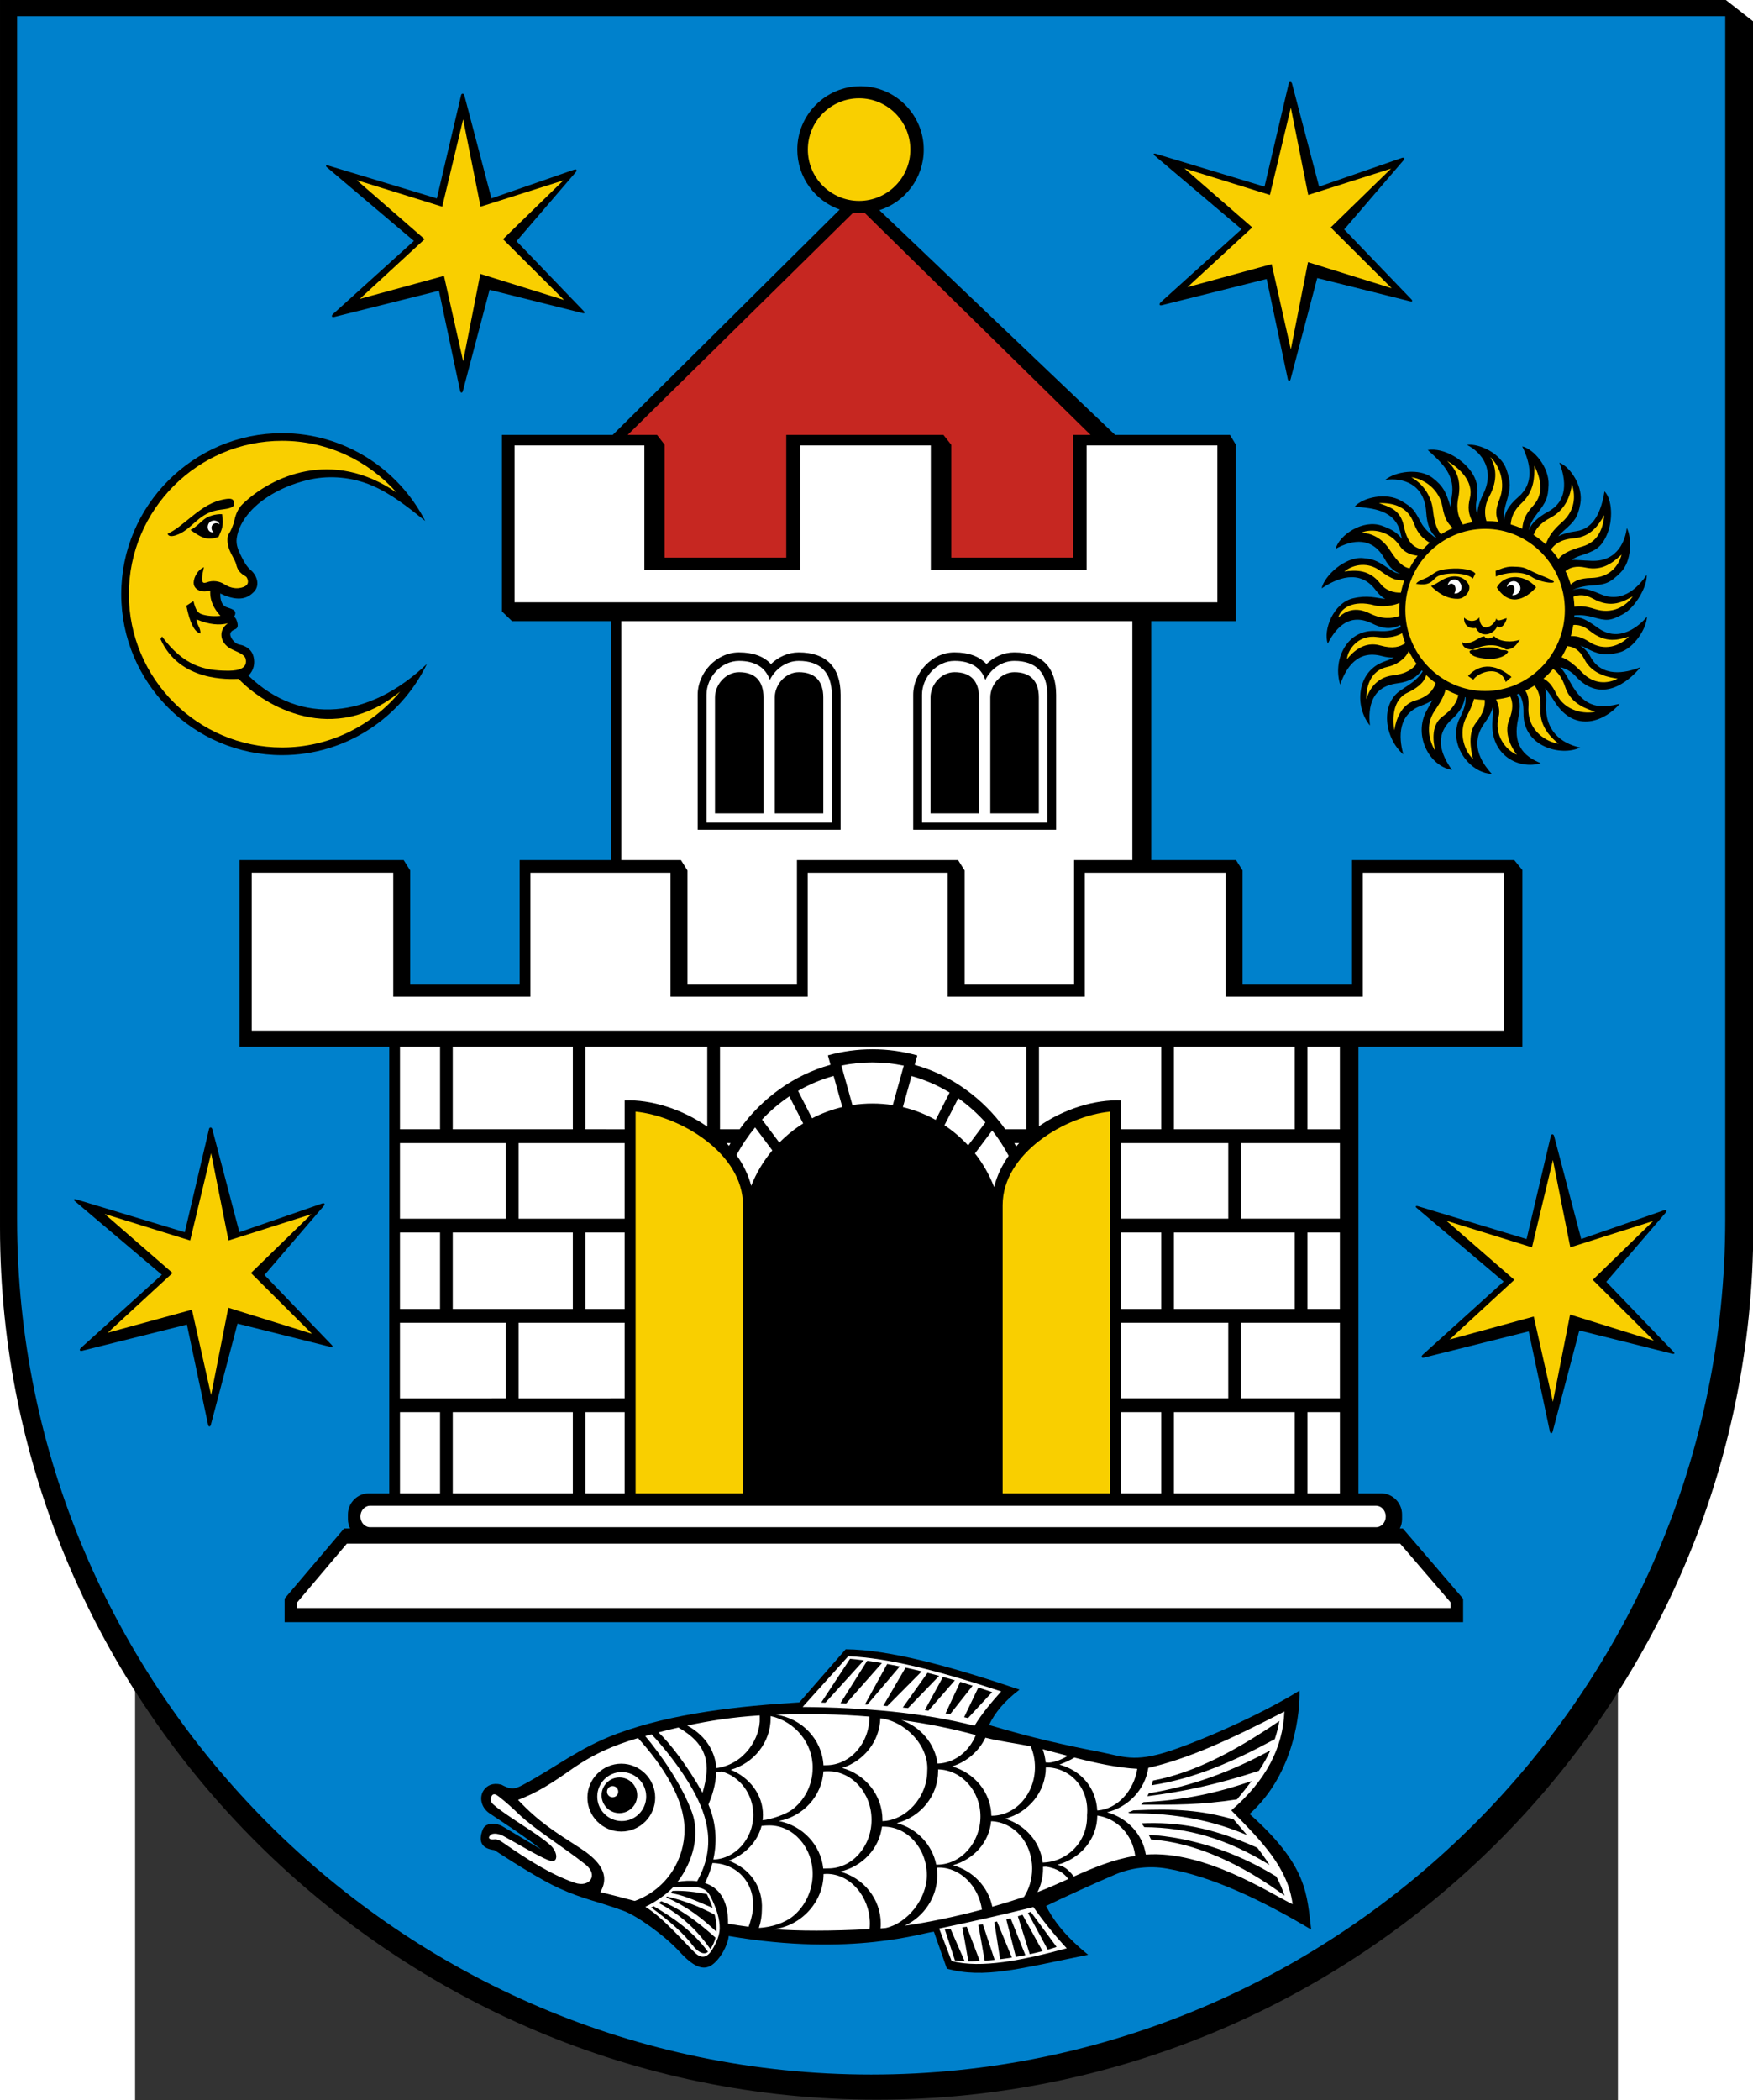
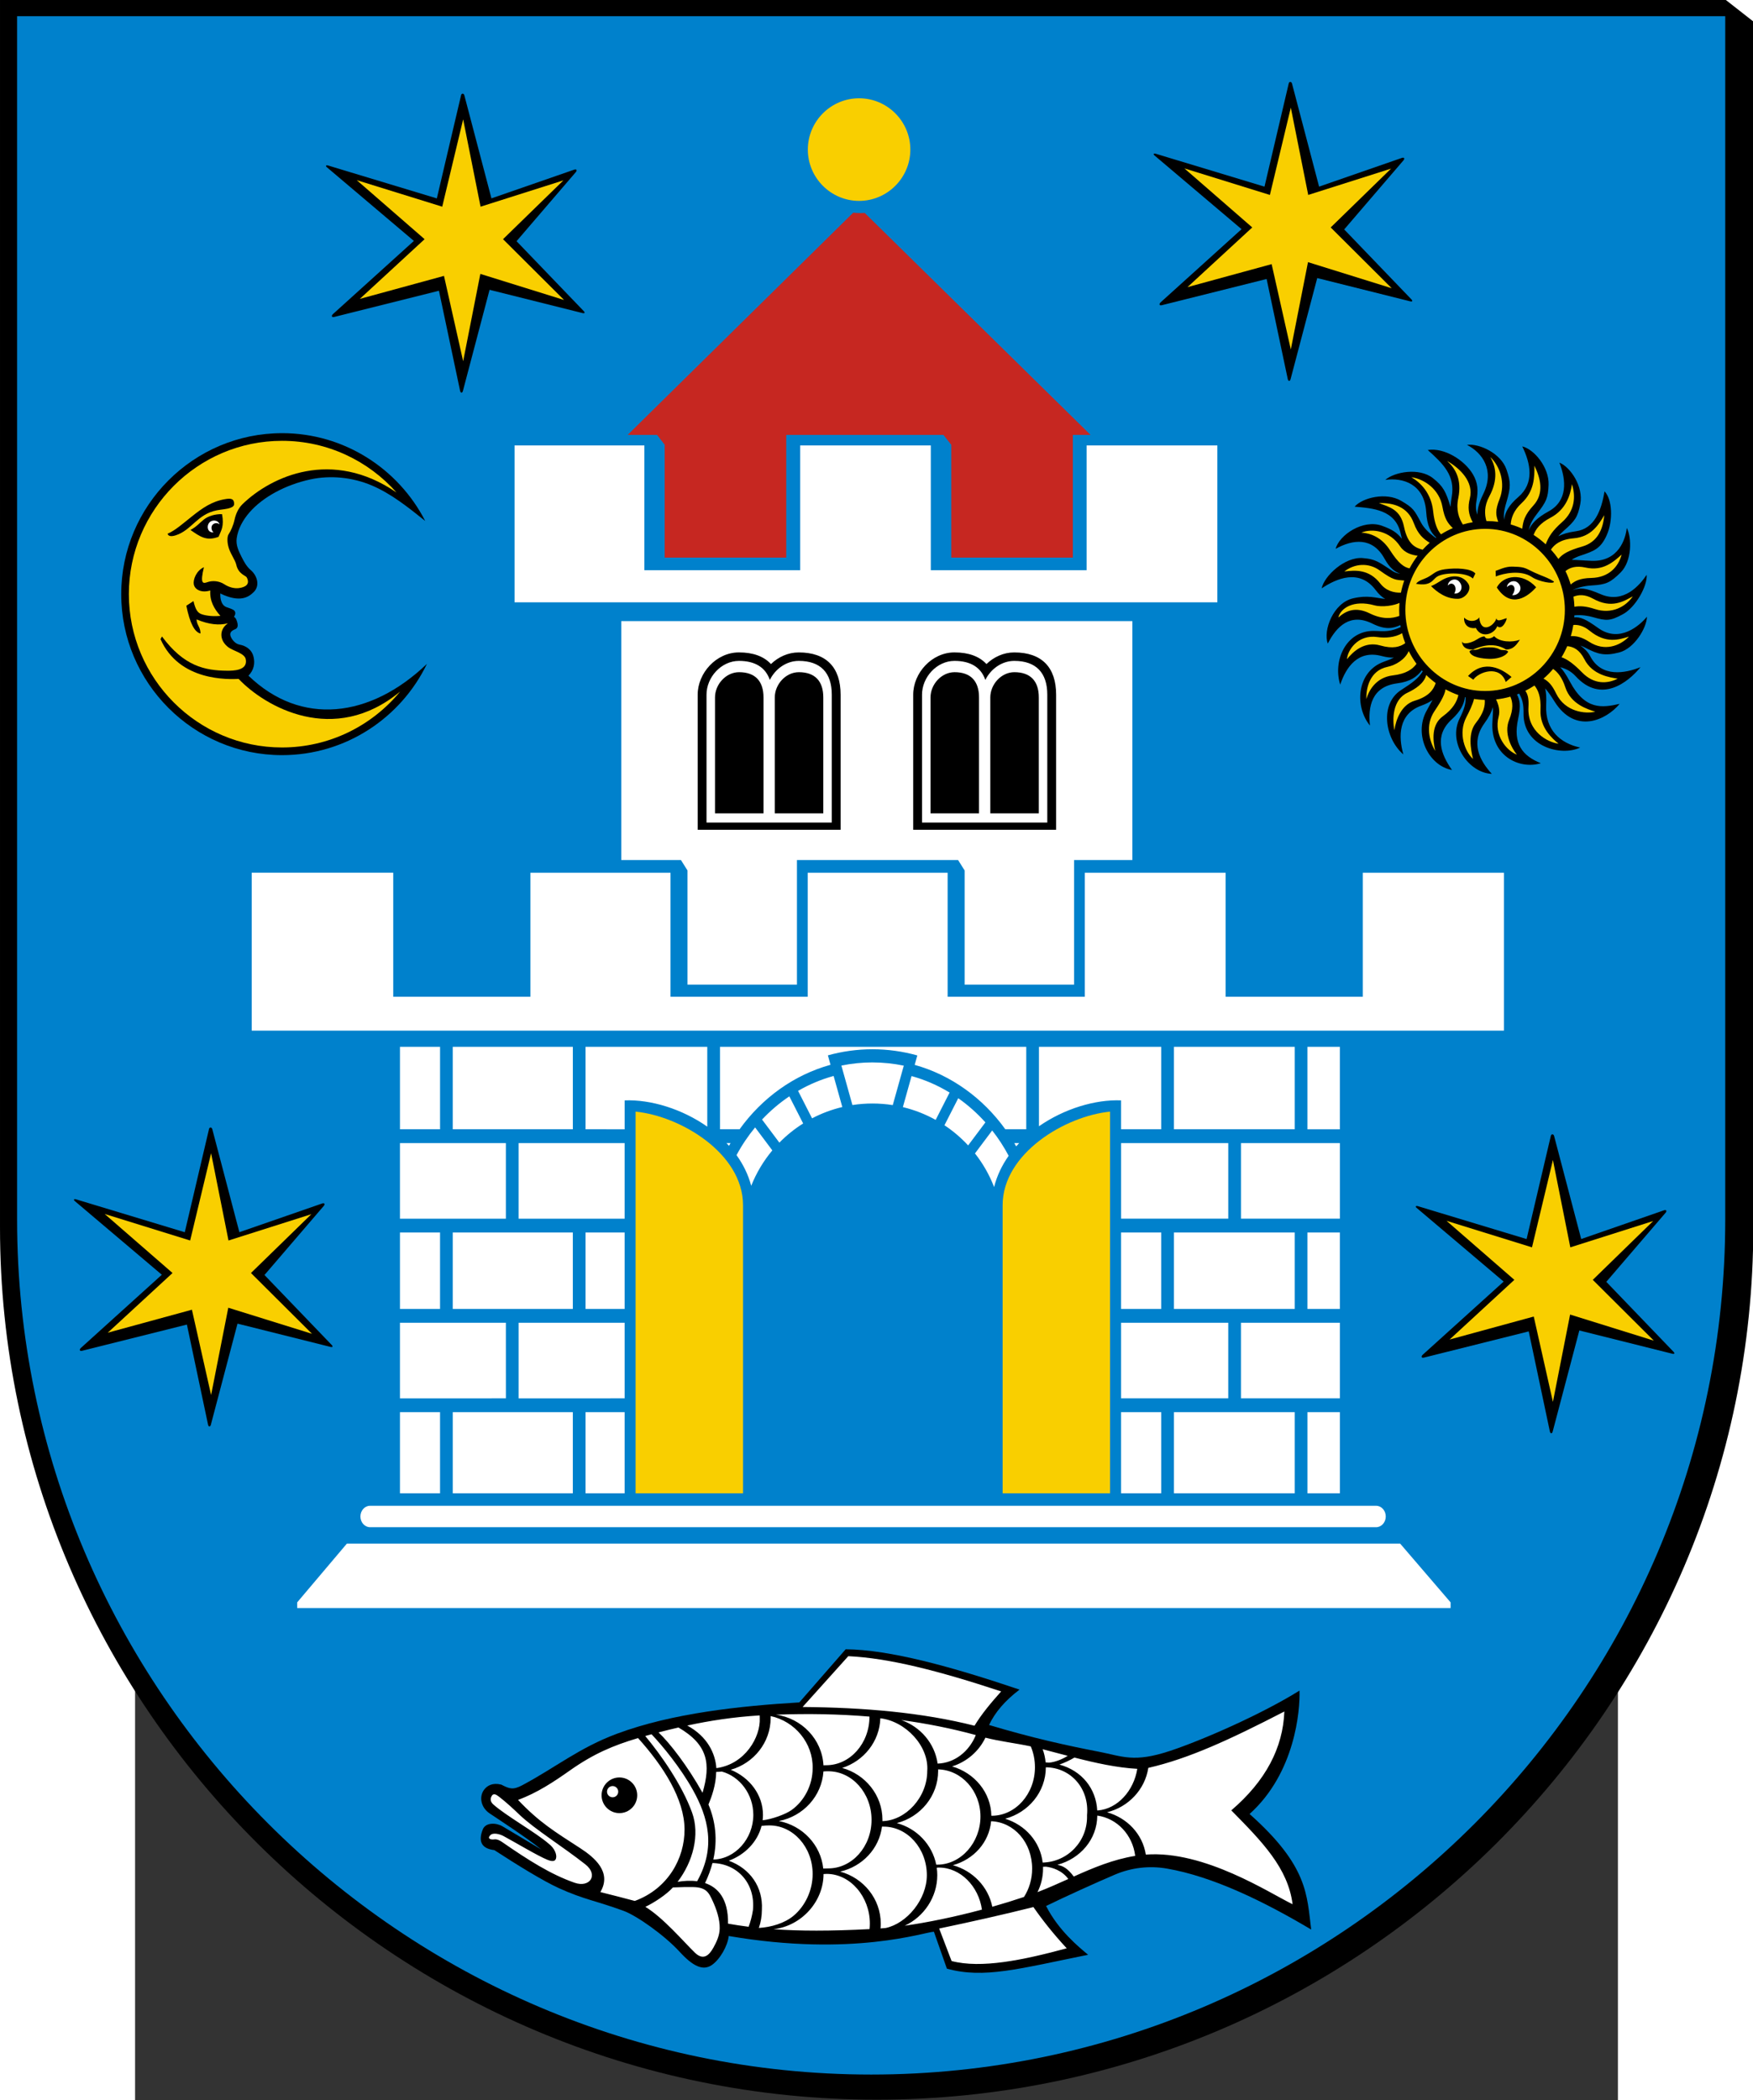
<svg xmlns="http://www.w3.org/2000/svg" xmlns:ns1="http://sodipodi.sourceforge.net/DTD/sodipodi-0.dtd" xmlns:ns2="http://www.inkscape.org/namespaces/inkscape" xml:space="preserve" width="835" height="1000" style="clip-rule:evenodd;fill-rule:evenodd;image-rendering:optimizeQuality;shape-rendering:geometricPrecision;text-rendering:geometricPrecision" viewBox="0 0 235.685 333.681" id="svg2" ns1:version="0.32" ns2:version="1.0.1 (3bc2e813f5, 2020-09-07)" ns1:docname="POL_Bolków_COA.svg" ns2:output_extension="org.inkscape.output.svg.inkscape" version="1.0">
  <rect x="0" y="0" width="235.685" height="333.681" fill="#333333" stroke="none" />
  <ns1:namedview ns2:window-height="1001" ns2:window-width="1920" ns2:pageshadow="2" ns2:pageopacity="0.0" guidetolerance="10.0" gridtolerance="10.0" objecttolerance="10.0" borderopacity="1.0" bordercolor="#666666" pagecolor="#ffffff" id="base" ns2:document-rotation="0" showgrid="false" ns2:zoom="0.23022547" ns2:cx="-231.41998" ns2:cy="721.44232" ns2:window-x="-9" ns2:window-y="-9" ns2:window-maximized="1" ns2:current-layer="svg2" />
  <defs id="defs4">
    <style type="text/css" id="style6">
   
    .fil0 {fill:#0A0B0C}
    .fil3 {fill:white}
    .fil1 {fill:#00DAFF}
    .fil4 {fill:#E50000}
    .fil2 {fill:#FFDA00}
   
  </style>
  </defs>
  <g id="Warstwa_x0020_1" transform="matrix(1.327,0,0,1.328,-21.469,-30.396)">
    <g id="_70995512">
      <path id="_71041360" class="fil0" d="m 210,169.759 c -1e-4,57.477 -47.168,104.356 -105,104.356 C 47.255,274.115 0,227.15 0,169.759 V 22.885 h 206.71 l 3.29,2.573 v 144.301 z" style="fill:#000000;fill-opacity:1" />
      <path id="_71041288" class="fil1" d="m 206.64,168.808 c -10e-5,56.345 -45.954,102.3 -102.297,102.3 -56.259,0 -102.297,-46.04 -102.297,-102.3 V 24.829 H 206.64 v 143.98 z" style="fill:#0081cc;fill-opacity:1" />
      <g id="g13">
        <path id="_71041216" class="fil0" d="m 182.847,171.142 2.905,-12.355 c 0.057,-0.241 0.323,-0.238 0.391,0.025 l 3.244,12.326 9.935,-3.443 c 0.319,-0.094 0.323,0.152 0.148,0.327 l -7.077,8.239 8.039,8.356 c 0.192,0.199 0.137,0.315 -0.145,0.243 l -11.123,-2.781 -3.194,12.102 c -0.07,0.267 -0.273,0.271 -0.334,-0.009 l -2.534,-11.982 -12.544,3.135 c -0.343,0.085 -0.348,-0.163 -0.152,-0.341 l 9.694,-8.754 -10.44,-8.831 c -0.181,-0.169 -0.041,-0.254 0.139,-0.2 l 13.05,3.944 z" style="fill:#000000;fill-opacity:1" />
        <polygon id="_71041144" class="fil2" points="190.776,176.022 198.086,183.297 188.058,180.175 186,190.625 183.704,180.413 173.623,183.165 181.381,176.022 173.254,168.958 183.493,172.133 186,161.684 188.084,172.133 198.007,168.985 " style="fill:#f9cf00;fill-opacity:1" />
      </g>
      <g id="g17">
        <path id="_71041048" class="fil0" d="m 33.781,74.716 c 7.459,0 13.952,4.278 17.149,10.506 -2.056,-1.647 -4.098,-3.277 -6.411,-4.254 -2.287,-0.966 -4.923,-1.244 -7.356,-0.716 -2.951,0.64 -5.67,2.099 -7.272,3.934 -0.846,0.969 -1.389,2.035 -1.539,3.093 -0.114,0.808 0.201,1.498 0.586,2.251 0.263,0.515 0.568,1.12 1.097,1.572 0.796,0.681 1.116,1.875 0.356,2.625 -0.609,0.601 -1.637,1.318 -4.008,0.17 0,0.198 -0.047,1.346 0.742,1.636 0.472,0.173 0.835,0.262 0.978,0.469 0.12,0.174 0.105,0.411 -0.075,0.691 0.193,0.117 0.261,0.272 0.333,0.479 0.18,0.516 0.148,0.863 -0.182,0.998 -0.404,0.164 -0.741,0.393 -0.547,0.879 0.17,0.427 0.579,0.877 1.04,0.964 0.779,0.145 1.502,0.587 1.704,1.5 0.165,0.746 0.054,1.526 -0.617,2.221 6.261,6.05 14.571,5.105 21.38,-1.416 -3.118,6.454 -9.732,10.924 -17.357,10.924 -10.609,0 -19.262,-8.653 -19.262,-19.262 0,-10.609 8.653,-19.262 19.262,-19.262 z" style="fill:#000000;fill-opacity:1" />
        <path id="_71040976" class="fil2" d="m 33.781,75.633 c 5.447,0 10.352,2.395 13.716,6.185 -7.741,-5.308 -15.009,-1.935 -18.448,1.39 -0.537,0.519 -0.825,1.257 -0.949,1.835 -0.158,0.733 -0.452,1.361 -0.733,1.795 -0.153,0.237 -0.197,0.942 0.058,1.693 0.236,0.699 0.755,1.394 0.874,1.926 0.255,1.138 1.131,1.288 1.25,1.514 0.448,0.845 -0.174,1.178 -0.921,1.281 -0.494,0.068 -1.147,-0.054 -1.768,-0.461 -0.579,-0.379 -1.378,-0.479 -2.037,-0.242 -0.525,0.189 -0.883,0.197 -0.398,-1.795 -0.93,0.422 -1.315,1.51 -1.215,2.047 0.127,0.685 0.992,1.053 1.975,0.737 -0.077,1.254 0.459,2.202 1.215,3.039 -0.819,0.083 -1.627,0.002 -2.193,-0.176 -0.559,-0.176 -0.787,-0.574 -1.036,-1.591 l -0.853,0.554 c 0.416,2.062 0.982,3.169 1.695,3.324 0.004,-0.296 -0.07,-0.601 -0.249,-0.921 -0.187,-0.334 -0.245,-0.709 -0.207,-0.763 1.501,0.628 2.72,0.726 3.745,0.46 -1.047,0.707 -1.077,2.057 0.081,2.896 0.561,0.406 1.91,0.696 2.051,1.393 0.28,1.379 -1.503,1.393 -2.252,1.387 -2.691,-0.019 -5.166,-0.572 -7.781,-4.095 l -0.177,0.314 c 2.267,5.108 8.215,4.801 9.361,4.764 3.152,3.318 11.401,8.07 19.34,1.513 -3.369,4.08 -8.463,6.687 -14.147,6.687 -10.104,0 -18.345,-8.241 -18.345,-18.345 0,-10.104 8.241,-18.345 18.345,-18.345 z" style="fill:#f9cf00;fill-opacity:1" />
        <path id="_71040904" class="fil0" d="m 22.81,86.299 c 0.69,-0.352 1.115,-0.858 1.605,-1.248 0.521,-0.416 1.346,-0.665 2.18,-0.644 0.268,1.484 -0.107,1.949 -0.418,2.711 -1.456,0.546 -2.202,-0.018 -3.366,-0.819 z m -2.734,0.448 c 0.894,-0.371 1.89,-1.263 2.92,-2.078 1.253,-0.992 2.366,-1.79 3.977,-2.059 0.62,-0.103 1.102,-0.104 1.065,0.632 -0.009,0.18 -0.182,0.311 -0.429,0.403 -0.485,0.18 -1.077,0.193 -1.63,0.301 -2.368,0.463 -3.035,2.403 -4.957,3.001 -0.43,0.134 -0.857,0.154 -0.947,-0.199 z" style="fill:#000000;fill-opacity:1" />
        <path id="_71040832" class="fil3" d="m 26.301,85.632 c -0.165,-0.549 -0.935,-0.604 -1.258,-0.179 -0.347,0.457 -0.133,1.227 0.544,1.117 -0.221,-0.105 -0.353,-0.585 -0.159,-0.853 0.184,-0.255 0.605,-0.323 0.873,-0.085 z" style="fill:#ffffff" />
      </g>
      <g id="g23">
        <path id="_71040736" class="fil0" d="m 22.131,170.325 2.905,-12.355 c 0.057,-0.242 0.323,-0.238 0.391,0.025 l 3.244,12.326 9.935,-3.443 c 0.319,-0.094 0.323,0.152 0.148,0.327 l -7.077,8.239 8.039,8.356 c 0.192,0.199 0.137,0.315 -0.145,0.243 l -11.123,-2.781 -3.194,12.102 c -0.07,0.267 -0.273,0.271 -0.334,-0.009 l -2.534,-11.982 -12.544,3.135 c -0.343,0.085 -0.348,-0.163 -0.152,-0.341 l 9.693,-8.754 -10.44,-8.831 c -0.181,-0.169 -0.041,-0.255 0.139,-0.2 l 13.05,3.944 z" style="fill:#000000;fill-opacity:1" />
        <polygon id="_71014832" class="fil2" points="30.06,175.204 37.37,182.479 27.342,179.358 25.284,189.807 22.987,179.596 12.907,182.347 20.665,175.204 12.537,168.141 22.776,171.315 25.284,160.866 27.368,171.315 37.291,168.167 " style="fill:#f9cf00;fill-opacity:1" />
      </g>
      <g id="g27">
        <path id="_71014736" class="fil0" d="m 52.322,46.628 2.905,-12.355 c 0.057,-0.241 0.323,-0.238 0.391,0.025 l 3.244,12.326 9.935,-3.443 c 0.319,-0.094 0.323,0.152 0.148,0.327 l -7.077,8.239 8.039,8.356 c 0.192,0.199 0.137,0.315 -0.145,0.243 L 58.638,57.564 55.444,69.667 c -0.07,0.267 -0.273,0.271 -0.334,-0.009 L 52.575,57.676 40.032,60.811 C 39.689,60.896 39.683,60.647 39.88,60.469 L 49.573,51.715 39.133,42.884 c -0.181,-0.169 -0.041,-0.254 0.139,-0.2 z" style="fill:#000000;fill-opacity:1" />
        <polygon id="_71014664" class="fil2" points="60.25,51.507 67.56,58.782 57.532,55.661 55.474,66.11 53.178,55.899 43.097,58.65 50.856,51.507 42.728,44.444 52.967,47.618 55.474,37.169 57.559,47.618 67.481,44.471 " style="fill:#f9cf00;fill-opacity:1" />
      </g>
      <g id="g31">
        <path id="_71014568" class="fil0" d="m 151.454,45.222 2.905,-12.355 c 0.057,-0.242 0.323,-0.238 0.391,0.025 l 3.244,12.326 9.935,-3.443 c 0.319,-0.094 0.323,0.152 0.148,0.327 l -7.077,8.239 8.039,8.356 c 0.192,0.199 0.137,0.315 -0.145,0.243 l -11.123,-2.781 -3.194,12.102 c -0.07,0.267 -0.273,0.271 -0.334,-0.009 l -2.534,-11.982 -12.544,3.135 c -0.343,0.085 -0.348,-0.163 -0.152,-0.341 l 9.694,-8.754 -10.44,-8.831 c -0.181,-0.169 -0.041,-0.255 0.139,-0.2 z" style="fill:#000000;fill-opacity:1" />
        <polygon id="_71014496" class="fil2" points="159.383,50.102 166.693,57.377 156.665,54.255 154.607,64.704 152.31,54.493 142.23,57.244 149.988,50.102 141.861,43.038 152.1,46.213 154.607,35.763 156.691,46.213 166.613,43.065 " style="fill:#f9cf00;fill-opacity:1" />
      </g>
      <g id="g35">
        <path id="_71014400" class="fil0" d="m 60.044,236.42 c 0.969,0.501 1.401,0.662 2.503,0.076 3.991,-2.123 6.815,-4.479 11.341,-6.164 6.677,-2.485 14.828,-3.328 21.851,-3.752 l 5.55,-6.355 c 5.263,0.039 12.659,2.072 20.825,4.826 -1.737,1.316 -2.944,2.729 -3.651,4.232 5.237,1.57 9.481,2.492 13.111,3.191 2.902,0.559 4.208,1.354 8.587,-0.097 3.856,-1.278 10.945,-4.378 15.487,-7.209 0.081,2.361 -0.521,9.861 -5.981,14.765 7.04,6.25 6.852,9.705 7.381,13.827 -5.593,-3.325 -11.744,-6.345 -17.292,-7.298 -2.119,-0.364 -4.25,-0.108 -6.208,0.721 -2.258,0.956 -6.209,2.755 -8.253,3.758 1.494,2.944 3.922,4.911 5.033,5.837 -8.293,1.674 -12.479,2.888 -16.916,1.66 l -1.552,-4.417 c -1.066,0.015 -9.676,3.062 -24.576,0.51 -0.125,1.178 -1.044,2.797 -2.018,3.469 -1.067,0.736 -2.275,0.156 -3.873,-1.59 -1.792,-1.957 -5.126,-4.314 -6.711,-4.891 -3.446,-1.253 -4.678,-1.33 -7.74,-2.712 -1.867,-0.843 -5.058,-2.812 -7.736,-4.552 -1.427,-0.168 -1.992,-0.935 -1.384,-2.47 0.348,-0.879 1.636,-0.81 2.369,-0.373 l 4.647,2.772 c -1.835,-1.486 -5.608,-3.92 -6.207,-4.329 -1.053,-0.719 -1.254,-1.989 -0.673,-2.793 0.385,-0.533 1.046,-0.902 2.083,-0.643 z" style="fill:#000000;fill-opacity:1" />
        <path id="_71014328" class="fil3" d="m 62.046,238.245 c 2.268,-0.821 4.318,-2.184 6.198,-3.51 2.83,-1.997 5.2,-3.002 8.178,-3.885 3.052,3.384 5.551,7.307 5.568,10.925 0.016,3.485 -1.999,7.108 -5.958,8.562 -1.272,-0.338 -2.635,-0.692 -4.125,-1.062 1.424,-2.395 -0.737,-4.166 -2.402,-5.246 -3.025,-1.962 -4.916,-3.092 -7.458,-5.783 z m 50.443,15.394 1.487,3.886 c 3.55,0.924 8.521,-0.097 13.788,-1.521 -1.569,-1.693 -2.87,-3.331 -3.988,-4.934 -3.619,0.904 -7.398,1.754 -11.287,2.568 z M 96.131,227.13 l 5.471,-6.079 c 4.827,0.226 10.71,1.708 18.312,4.217 -1.229,1.368 -2.369,2.735 -3.191,4.103 -6.255,-1.579 -13.223,-2.183 -20.592,-2.241 z m -30.397,16.369 c -1.613,-1.397 -5.123,-3.345 -6.653,-4.713 -0.374,-0.334 -0.338,-0.669 -0.248,-0.886 0.224,-0.538 0.58,-0.312 0.937,-0.037 0.906,0.7 1.723,1.465 2.486,2.191 1.765,1.68 5.216,3.827 7.86,5.911 1.597,1.259 0.533,2.832 -1.301,2.192 -2.842,-0.992 -5.527,-2.694 -8.685,-4.877 -0.206,-0.142 -0.577,-0.358 -0.924,-0.309 -0.403,0.057 -0.886,-0.069 -0.493,-0.487 0.36,-0.382 1.192,-0.126 1.585,0.085 1.488,0.8 4.114,2.381 5.283,2.85 0.746,0.299 0.944,0.076 1.016,-0.168 0.138,-0.467 -0.197,-1.245 -0.863,-1.752 z M 77.283,230.601 c 0.247,-0.069 0.499,-0.138 0.756,-0.207 1.356,1.429 3.453,3.977 4.958,6.669 1.822,3.259 2.776,6.863 0.501,10.918 -0.799,-0.108 -1.619,-0.052 -2.341,0.07 1.837,-2.395 2.704,-5.628 1.732,-8.3 -1.213,-3.335 -3.755,-6.94 -5.606,-9.15 z m 7.162,17.596 c 0.392,-0.813 0.685,-1.613 0.89,-2.396 3.001,0.067 5.155,2.441 4.848,5.629 -0.108,0.709 -0.284,1.379 -0.518,1.996 -0.847,-0.107 -1.663,-0.231 -2.464,-0.372 0.04,-2.989 -1.214,-4.34 -2.757,-4.858 z m 0.992,-2.815 c 0.537,-2.397 0.248,-4.627 -0.583,-6.58 0.372,-0.902 0.907,-2.339 0.926,-3.903 0.226,-0.004 0.449,-0.019 0.669,-0.044 2.142,0.576 3.779,2.692 3.779,5.184 -1e-4,2.846 -2.174,5.289 -4.792,5.343 z m -1.291,-7.986 c -1.797,-3.217 -3.942,-5.981 -5.273,-7.224 0.788,-0.205 1.583,-0.403 2.389,-0.588 3.56,2.068 3.889,4.372 2.884,7.813 z m -1.829,-8.048 c 2.695,-0.579 5.534,-1.021 8.675,-1.21 0.005,0.101 0.007,0.202 0.007,0.305 0.117,2.273 -1.761,5.548 -5.198,6.002 -0.119,-1.715 -1.029,-3.761 -3.485,-5.096 z m 5.206,5.294 c 2.757,-0.784 4.781,-3.269 4.781,-6.199 0,-0.076 -0.002,-0.151 -0.004,-0.226 2.925,0.624 5.091,3.26 5.035,6.225 0,2.075 -1.032,3.957 -2.535,5.024 -0.738,0.523 -2.403,1.11 -3.456,1.216 0.025,-0.211 0.039,-0.426 0.039,-0.643 0,-2.395 -1.587,-4.466 -3.859,-5.397 z m 3.694,6.716 c 0.305,-0.045 0.62,-0.059 0.941,-0.059 2.851,0 5.176,2.611 5.176,5.811 0.005,1.956 -0.893,3.827 -2.272,4.987 -1.097,0.923 -2.723,1.383 -4.159,1.47 -0.004,-4e-4 -0.007,-7e-4 -0.011,-0.001 0.236,-0.685 0.363,-1.422 0.363,-2.187 0.148,-2.702 -1.411,-4.924 -3.964,-5.855 1.956,-0.721 3.445,-2.273 3.925,-4.167 z m 1.717,-13.309 c 3.841,-0.139 7.566,-0.076 11.205,0.23 0,0.002 1e-4,0.005 1e-4,0.007 0,3.201 -2.325,5.811 -5.176,5.811 -0.119,0 -0.23,0.004 -0.334,0.008 -0.165,-3.097 -2.591,-5.628 -5.695,-6.056 z m 5.691,6.792 c 0.193,-0.015 0.389,-0.02 0.587,-0.02 2.851,0 5.176,2.61 5.176,5.811 0,3.201 -2.325,5.811 -5.176,5.811 -0.209,0 -0.411,0.01 -0.608,0.016 -0.294,-2.835 -2.487,-5.139 -5.316,-5.683 2.912,-0.56 5.15,-2.985 5.337,-5.935 z m 0.013,12.278 c 0.123,-0.013 0.248,-0.02 0.373,-0.02 2.851,0 5.176,2.749 5.176,5.95 0,0.222 -0.012,0.441 -0.034,0.657 -4.748,0.246 -8.393,0.234 -11.508,0.012 3.325,-0.372 5.988,-3.282 5.993,-6.599 z m 2.235,-12.697 c 2.588,-0.829 4.482,-3.171 4.567,-5.942 3.028,0.36 5.835,3.317 5.62,6.298 0,3.157 -2.563,5.934 -5.368,6.01 10e-4,-0.051 0.002,-0.103 0.002,-0.155 0,-2.944 -2.043,-5.439 -4.82,-6.21 z m 4.768,7.017 c 0.059,0.003 0.123,0.005 0.194,0.005 2.851,0 5.176,2.611 5.176,5.811 0,2.88 -2.37,5.768 -4.921,6.318 -0.213,0.02 -0.422,0.038 -0.625,0.054 0.018,-0.19 0.027,-0.383 0.027,-0.578 0,-2.959 -2.063,-5.463 -4.861,-6.222 2.642,-0.607 4.667,-2.725 5.01,-5.388 z m 2.308,-12.745 c 3.022,0.406 5.991,0.996 8.927,1.794 -0.797,1.967 -2.542,3.353 -4.574,3.415 -0.339,-2.414 -2.058,-4.411 -4.354,-5.209 z m 4.412,5.901 c 2.803,0.061 5.072,2.569 5.072,5.636 0,3.105 -2.325,5.764 -5.176,5.764 -0.043,0 -0.084,-3e-4 -0.121,-4e-4 -0.484,-2.404 -2.325,-4.334 -4.723,-4.972 2.844,-0.729 4.952,-3.255 4.952,-6.245 0,-0.061 -10e-4,-0.122 -0.003,-0.183 z m 1.677,-0.355 c 1.767,-0.556 3.214,-1.816 3.989,-3.438 1.776,0.452 3.568,0.646 5.432,1.042 0.321,0.755 0.501,1.599 0.501,2.489 0,3.201 -2.325,5.811 -5.176,5.811 -0.016,0 -0.032,1e-4 -0.047,2e-4 -0.04,-2.777 -2.011,-5.127 -4.698,-5.904 z m 4.672,6.557 c 2.761,0.107 4.913,2.547 4.913,5.677 0,1.261 -0.362,2.431 -0.974,3.385 -1.255,0.422 -2.529,0.814 -3.798,1.173 -0.485,-2.392 -2.334,-4.316 -4.72,-4.969 2.5,-0.702 4.339,-2.725 4.579,-5.266 z m -1.101,10.577 c -3.299,0.882 -6.518,1.538 -9.251,1.927 2.304,-1.062 3.903,-3.425 3.903,-6.046 0,-0.302 -0.022,-0.6 -0.063,-0.891 0.072,-0.014 0.157,-0.022 0.262,-0.022 2.577,0 4.755,2.237 5.149,5.032 z m 2.786,-10.875 c 2.792,-0.747 4.862,-3.203 4.869,-6.151 2.969,0.02 5.23,2.522 4.934,5.726 0.101,3.09 -2.285,5.594 -5.313,5.67 -0.294,-2.504 -2.09,-4.5 -4.49,-5.245 z m 4.529,5.752 c 0.116,-0.002 0.232,-0.007 0.347,-0.015 0.799,0.094 1.946,0.464 2.683,1.474 -1.2,0.539 -2.414,1.085 -3.689,1.573 0.425,-0.85 0.664,-1.804 0.664,-2.81 0,-0.075 -0.002,-0.149 -0.004,-0.223 z m 1.728,-0.241 c 2.738,-0.73 4.752,-3.04 4.774,-5.888 2.383,0.336 4.238,2.317 4.54,4.822 -2.669,0.435 -5.002,1.419 -7.357,2.472 -0.768,-1.029 -1.32,-1.266 -1.957,-1.406 z m -1.414,-12.253 c -0.05,-0.546 -0.171,-1.073 -0.352,-1.573 0.989,0.255 1.99,0.525 2.997,0.788 -0.646,0.421 -1.561,0.77 -2.247,0.817 -0.131,-0.014 -0.263,-0.025 -0.397,-0.032 z m 3.449,-0.576 c 2.527,0.647 5.074,1.214 7.531,1.349 -0.421,2.619 -2.356,4.787 -4.73,4.981 -0.022,-0.002 -0.045,-0.005 -0.068,-0.007 -0.143,-2.605 -1.821,-4.742 -4.53,-5.483 0.614,-0.214 1.336,-0.556 1.797,-0.84 z m 3.911,6.547 c 2.566,-0.633 4.544,-2.727 4.938,-5.312 4.824,-1.103 9.712,-3.351 16.296,-6.746 -0.167,4.342 -2.224,8.298 -6.356,11.829 3.756,3.806 6.78,6.905 7.344,11.231 -2.726,-1.307 -10.522,-6.463 -17.581,-5.941 -0.387,-2.455 -2.226,-4.384 -4.641,-5.061 z m -47.158,16.206 c -0.519,0.938 -1.216,1.556 -2.221,0.583 -1.267,-1.227 -3.798,-4.194 -5.921,-5.474 1.025,-0.487 2.5,-1.441 3.3,-2.322 1.015,-0.048 1.795,-0.056 2.39,-0.046 1.632,0.027 1.917,0.678 2.401,1.73 0.408,0.889 0.837,2.095 0.813,3.229 -0.017,0.827 -0.36,1.578 -0.76,2.301 z" style="fill:#ffffff" />
-         <path id="_71014256" class="fil0" d="m 74.417,233.916 c 2.236,0 4.059,1.823 4.059,4.059 0,2.236 -1.823,4.059 -4.059,4.059 -2.236,0 -4.059,-1.823 -4.059,-4.059 0,-2.236 1.823,-4.059 4.059,-4.059 z m 6.136,15.221 c 1.373,-0.056 2.745,0.124 4.118,0.381 0.245,0.522 0.485,1.077 0.683,1.648 -1.647,-0.683 -3.256,-1.478 -5.031,-1.776 0.081,-0.084 0.158,-0.169 0.23,-0.253 z m 32.612,4.607 1.213,3.705 c 0.339,0.056 0.731,0.091 1.167,0.108 l -1.696,-3.886 c -0.238,0.026 -0.466,0.051 -0.683,0.073 z M 138.093,235.936 c 5.202,-0.979 10.203,-3.78 15.141,-7.135 -0.136,0.776 -0.321,1.495 -0.549,2.175 -4.803,2.607 -9.569,4.73 -14.736,5.517 0.053,-0.183 0.102,-0.369 0.144,-0.557 z m -36.281,-14.571 -3.45,5.235 c 0.166,0.005 0.333,0.011 0.5,0.016 l 4.599,-5.066 c -0.552,-0.071 -1.102,-0.133 -1.65,-0.184 z m 2.053,0.238 -3.205,5.08 c 0.229,0.01 0.458,0.019 0.688,0.03 l 4.283,-4.839 c -0.589,-0.1 -1.178,-0.191 -1.766,-0.271 z m 2.397,0.382 -2.669,4.846 c 0.097,0.006 0.194,0.012 0.291,0.018 l 3.891,-4.572 c -0.503,-0.104 -1.008,-0.201 -1.513,-0.292 z m -0.467,4.997 2.667,-4.56 c 0.649,0.14 1.296,0.29 1.939,0.447 l -4.127,4.152 c -0.159,-0.013 -0.319,-0.026 -0.479,-0.039 z m 2.338,0.209 2.958,-4.151 c 0.468,0.118 0.933,0.241 1.395,0.366 l -3.727,3.852 c -0.208,-0.023 -0.417,-0.045 -0.625,-0.066 z m 4.812,-3.659 -2.176,3.972 c 0.146,0.02 0.292,0.04 0.438,0.061 l 3.164,-3.627 c -0.471,-0.138 -0.946,-0.274 -1.425,-0.406 z m 2.064,0.596 -1.753,3.767 c 0.182,0.033 0.362,0.066 0.542,0.1 l 2.696,-3.41 c -0.489,-0.154 -0.985,-0.307 -1.486,-0.457 z m 2.168,0.674 -1.699,3.545 c 0.156,0.036 0.312,0.072 0.466,0.11 l 2.89,-3.109 c -0.543,-0.183 -1.096,-0.365 -1.657,-0.546 z m 20.418,12.655 c 5.375,-0.879 10.04,-2.695 14.562,-5.138 -0.388,0.855 -0.851,1.659 -1.38,2.452 -5.09,1.648 -8.868,2.461 -13.357,3.035 0.062,-0.114 0.12,-0.23 0.175,-0.349 z m -0.646,1.058 c 4.662,-0.196 8.838,-1.085 12.961,-2.526 -0.535,0.714 -1.121,1.436 -1.748,2.197 -4.302,0.665 -7.564,0.651 -11.483,0.628 0.095,-0.095 0.185,-0.195 0.271,-0.3 z m -1.626,1.329 c 5.655,-0.035 10.132,0.939 14.036,2.609 -0.552,-0.655 -1.096,-1.277 -1.6,-1.866 -3.774,-1.097 -6.969,-1.331 -12.029,-1.087 -0.193,0.096 -0.399,0.176 -0.62,0.24 0.072,0.032 0.143,0.067 0.213,0.103 z m 1.737,1.664 c 5.228,0.033 9.969,1.412 14.993,4.518 -0.459,-0.716 -0.956,-1.403 -1.466,-2.061 -5.713,-2.533 -9.533,-3.085 -13.866,-2.917 0.118,0.147 0.231,0.3 0.339,0.46 z m 0.799,1.478 c 5.299,0.338 10.868,2.954 15.999,6.718 -0.262,-0.79 -0.6,-1.553 -0.989,-2.287 -4.995,-3.057 -10.206,-4.673 -15.279,-5.004 0.096,0.188 0.185,0.379 0.269,0.573 z m -22.595,10.512 0.722,4.068 c 0.428,0.004 0.889,-0.007 1.373,-0.033 l -1.563,-4.108 c -0.18,0.025 -0.358,0.049 -0.532,0.072 z m 1.919,-0.282 0.759,4.281 c 0.386,-0.028 0.783,-0.064 1.188,-0.108 l -1.411,-4.264 c -0.18,0.031 -0.358,0.062 -0.536,0.091 z m 1.913,-0.351 0.689,4.448 c 0.466,-0.058 0.939,-0.126 1.412,-0.202 l -1.778,-4.314 c -0.107,0.023 -0.215,0.045 -0.322,0.067 z m 1.432,-0.322 1.146,4.489 c 0.382,-0.066 0.763,-0.137 1.139,-0.213 l -1.769,-4.407 c -0.171,0.045 -0.343,0.089 -0.515,0.132 z m 1.383,-0.375 1.43,4.541 c 0.523,-0.113 1.034,-0.235 1.525,-0.365 l -2.397,-4.349 c -0.183,0.06 -0.369,0.118 -0.558,0.174 z m 1.213,-0.399 2.37,4.401 c 0.369,-0.107 0.723,-0.218 1.057,-0.333 l -3.09,-4.194 c -0.111,0.043 -0.223,0.085 -0.337,0.126 z m -43.24,-1.953 c 1.946,0.429 3.846,1.18 5.716,2.154 0.176,0.684 0.268,1.379 0.215,2.058 -1.637,-1.545 -3.454,-3.008 -6.038,-4.117 0.036,-0.032 0.072,-0.064 0.108,-0.096 z m -0.678,0.552 c 2.209,0.859 4.364,2.453 6.497,4.363 -0.109,0.446 -0.292,0.881 -0.57,1.296 -0.016,0.024 -0.032,0.046 -0.047,0.068 -1.449,-2.059 -3.293,-3.976 -6.182,-5.513 0.103,-0.07 0.204,-0.141 0.303,-0.214 z m -0.926,0.598 c 2.472,1.442 4.758,3.047 6.522,5.459 -0.545,0.506 -1.405,-0.201 -1.734,-0.644 -1.205,-1.62 -3.018,-3.16 -5.074,-4.664 0.096,-0.048 0.192,-0.098 0.287,-0.151 z" style="fill:#000000;fill-opacity:1" />
        <circle id="_71014184" class="fil3" cx="74.468" cy="237.848" r="2.931" style="fill:#ffffff" />
        <circle id="_71014112" class="fil0" cx="74.188" cy="237.695" r="2.134" style="fill:#000000;fill-opacity:1" />
        <circle id="_71014040" class="fil3" cx="73.376" cy="237.262" r="0.672" style="fill:#ffffff" />
      </g>
      <g id="g43">
        <g id="g45">
          <path id="_71013944" class="fil0" d="m 188.572,96.517 c -0.004,0.081 -0.01,0.161 -0.016,0.241 0.728,-0.056 1.333,0.174 2.859,1.27 2.562,1.841 4.961,-0.276 5.848,-1.351 -0.025,1.329 -1.511,3.815 -3.333,4.28 -1.689,0.431 -2.517,0.236 -3.974,-0.532 -0.192,-0.101 -0.413,-0.202 -0.662,-0.293 0.44,0.306 0.893,0.739 1.183,1.292 1.348,2.572 4.2,2.019 6.019,1.291 -1.506,1.831 -4.729,4.404 -7.774,1.083 -0.557,-0.608 -1.188,-0.901 -1.841,-1.08 0.343,0.372 0.709,0.89 1.153,1.727 1.818,3.427 3.866,3.138 5.958,2.659 -1.573,1.909 -5.302,3.736 -7.819,-0.309 -0.394,-0.634 -0.724,-1.11 -1.108,-1.547 0.118,0.433 0.168,1.029 0.125,2.022 -0.131,3.006 1.741,4.564 4.077,5.065 -2.318,1.097 -6.838,-0.114 -6.786,-4.085 0.014,-1.094 -0.126,-1.668 -0.524,-2.372 -0.086,0.035 -0.172,0.068 -0.259,0.101 0.314,0.65 0.498,1.252 0.131,2.948 -0.636,2.941 0.506,4.393 2.724,5.282 -2.63,0.803 -6.099,-0.954 -5.794,-5.021 0.053,-0.71 0.075,-1.239 0.054,-1.689 -0.163,0.56 -0.469,1.182 -1.008,1.919 -1.715,2.345 -0.564,4.507 0.878,6.064 -2.787,-0.111 -5.305,-3.729 -3.851,-6.644 0.585,-1.172 0.745,-1.807 0.706,-2.524 -0.023,-0.006 -0.046,-0.012 -0.07,-0.019 -0.113,0.826 -0.493,1.672 -1.595,2.678 -2.139,1.953 -1.275,4.198 0.041,6.044 -2.781,-0.485 -4.63,-4.205 -3.051,-7.072 0.275,-0.5 0.512,-0.92 0.712,-1.298 -0.348,0.246 -0.787,0.472 -1.351,0.677 -2.723,0.988 -2.756,3.647 -2.138,5.829 -2.224,-1.904 -2.856,-6.048 -0.264,-7.704 1.37,-0.875 2.097,-1.423 2.583,-2.235 -0.036,-0.04 -0.072,-0.08 -0.108,-0.12 -0.575,0.763 -1.364,1.355 -2.955,1.558 -3.073,0.392 -3.503,2.831 -3.256,5.048 -1.85,-2.261 -1.571,-6.239 1.375,-7.52 0.464,-0.202 0.963,-0.332 1.486,-0.609 -0.412,0.017 -0.889,-0.038 -1.463,-0.191 -2.823,-0.749 -4.253,1.316 -4.961,3.424 -0.895,-2.825 0.655,-6.436 3.992,-6.428 0.559,0.001 1.123,0.082 1.792,-0.009 0.435,-0.059 0.902,-0.193 1.462,-0.447 -0.015,-0.08 -0.029,-0.159 -0.042,-0.239 -0.896,0.409 -1.797,0.592 -3.343,-0.175 -2.66,-1.32 -4.296,0.33 -5.349,2.384 -0.586,-1.594 0.672,-4.862 3.018,-5.41 1.779,-0.416 2.717,-0.049 3.859,0.074 -0.381,-0.217 -0.761,-0.557 -1.151,-1.074 -1.944,-2.583 -4.694,-1.37 -6.461,-0.194 0.309,-1.484 2.761,-3.787 4.907,-3.625 1.69,0.127 2.088,0.605 3.638,1.585 0.247,0.157 0.54,0.241 0.868,0.29 -0.66,-0.225 -1.271,-0.695 -1.887,-1.811 -1.44,-2.606 -3.789,-2.31 -5.848,-1.171 0.417,-1.647 3.282,-3.579 5.547,-2.758 1.198,0.434 1.79,0.798 2.386,1.56 -0.048,-0.177 -0.093,-0.367 -0.135,-0.572 -0.605,-2.931 -3.369,-3.078 -5.531,-3.273 0.983,-1.101 3.774,-1.749 5.562,-0.709 1.474,0.857 1.592,1.114 2.398,2.622 0.322,0.603 0.922,1.231 1.761,1.827 0.019,-0.014 0.038,-0.028 0.058,-0.042 -0.658,-0.608 -1.09,-1.358 -1.203,-3.079 -0.217,-3.314 -2.768,-4.132 -4.901,-3.823 1.116,-0.966 4.047,-1.494 5.683,-0.226 1.275,0.988 1.583,1.664 2.13,3.438 0.002,0.006 0.004,0.013 0.006,0.019 0.015,-0.348 0.059,-0.742 0.139,-1.197 0.449,-2.546 -1.013,-3.948 -2.87,-5.61 1.97,-0.314 4.394,1.204 5.399,2.892 0.63,1.059 0.647,1.993 0.445,3.152 -0.099,0.566 -0.133,1.075 0.108,1.694 -0.01,-0.649 0.168,-1.403 0.7,-2.483 1.38,-2.804 -0.085,-4.918 -1.956,-5.869 1.463,-0.192 4.071,1 4.738,2.958 0.52,1.527 0.517,2.094 -0.002,3.875 -0.179,0.615 -0.387,1.265 -0.292,2.135 0.121,-0.867 0.491,-1.683 1.716,-2.735 1.927,-1.654 1.474,-3.989 0.465,-6.05 1.434,0.347 3.232,2.526 3.151,4.593 -0.063,1.611 -0.27,2.01 -1.394,3.485 -0.395,0.517 -0.796,1.081 -0.994,1.966 0.313,-0.779 0.958,-1.482 2.393,-2.271 2.281,-1.253 2.132,-3.697 1.288,-5.834 1.366,0.558 2.895,2.905 2.506,4.936 -0.304,1.583 -0.609,2.015 -2.005,3.237 -0.221,0.193 -0.432,0.399 -0.624,0.644 0.51,-0.274 1.175,-0.477 2.105,-0.603 2.216,-0.298 3.048,-2.477 3.424,-4.774 0.928,0.93 1.055,3.486 0.261,5.249 -0.718,1.595 -1.481,1.888 -3.1,2.425 -0.372,0.124 -0.737,0.274 -1.099,0.521 0.567,-0.003 1.294,0.076 2.388,0.117 3.236,0.121 4.076,-2.622 4.217,-3.936 0.611,1.163 0.635,3.961 -0.734,5.325 -1.236,1.232 -1.775,1.459 -3.42,1.554 -0.62,0.036 -1.471,0.142 -2.363,0.569 0.945,-0.308 1.481,-0.335 3.411,0.489 2.765,1.181 4.685,-1.131 5.487,-2.325 0.109,1.3 -1.297,3.871 -2.838,4.707 -1.533,0.832 -1.975,0.817 -3.559,0.366 -0.563,-0.161 -1.342,-0.312 -2.255,-0.225 z" style="fill:#000000;fill-opacity:1" />
          <path id="_70996208" class="fil2" d="m 193.754,104.092 c -1.219,0.622 -2.828,0.72 -4.265,-0.75 -1.081,-1.105 -1.821,-1.592 -2.458,-1.812 0.257,-0.424 0.485,-0.869 0.683,-1.329 0.722,0.066 1.464,0.398 2.054,1.56 0.979,1.925 3.094,2.181 3.986,2.33 z M 177.878,86.164 c 5.261,0 9.552,4.358 9.552,9.702 0,5.343 -4.291,9.702 -9.552,9.702 -5.261,0 -9.552,-4.358 -9.552,-9.702 0,-5.343 4.291,-9.702 9.552,-9.702 z m 13.193,21.881 c -1.147,0.278 -3.604,0.059 -4.693,-2.194 -0.486,-1.006 -0.92,-1.453 -1.504,-1.763 0.412,-0.357 0.798,-0.746 1.152,-1.162 0.541,0.381 1.071,1.007 1.463,2.206 0.672,2.053 2.723,2.629 3.582,2.913 z m -4.392,3.831 c -1.27,-0.163 -3.77,-1.423 -3.608,-4.391 0.053,-0.977 -0.066,-1.509 -0.374,-1.941 0.378,-0.19 0.744,-0.402 1.095,-0.634 0.434,0.547 0.795,1.341 0.719,2.904 -0.105,2.158 1.467,3.49 2.167,4.062 z m -4.993,1.307 c -1.23,-0.463 -2.781,-2.293 -2.187,-4.552 0.191,-0.724 -0.014,-1.443 -0.308,-2.055 0.587,-0.063 1.159,-0.176 1.713,-0.334 0.285,0.63 0.386,1.468 -0.153,2.799 -0.651,1.609 0.307,3.368 0.934,4.142 z m -5.255,0.511 c -0.953,-0.853 -1.822,-3.039 -0.801,-4.993 0.358,-0.686 0.751,-1.484 0.919,-2.181 0.422,0.064 0.852,0.102 1.288,0.112 0.055,0.712 -0.13,1.579 -1.066,2.757 -0.952,1.197 -0.639,3.085 -0.34,4.305 z m -4.526,-0.962 c -0.69,-1.112 -1.222,-3.055 -0.102,-4.737 0.556,-0.836 1.216,-1.836 1.335,-2.628 0.491,0.269 1.006,0.5 1.54,0.687 -0.175,0.787 -0.65,1.663 -1.871,2.546 -1.375,0.994 -1.196,2.844 -0.901,4.132 z m -4.896,-2.465 c -0.243,-1.268 -0.247,-3.647 1.571,-4.494 0.91,-0.424 1.994,-1.111 2.245,-2.12 0.356,0.347 0.735,0.669 1.135,0.964 -0.257,0.787 -0.809,1.603 -2.506,2.111 -1.607,0.482 -2.253,2.239 -2.445,3.539 z m -3.348,-3.731 c -0.062,-1.262 0.391,-3.416 2.509,-3.854 1.004,-0.208 2.125,-0.887 2.561,-1.893 0.269,0.535 0.581,1.045 0.931,1.524 -0.457,0.625 -1.214,1.198 -2.837,1.387 -1.938,0.227 -2.851,1.702 -3.165,2.836 z m -2.328,-4.769 c 0.067,-1.07 1.302,-2.999 3.643,-2.654 0.9,0.131 2.122,0.068 2.953,-0.466 0.105,0.409 0.234,0.808 0.384,1.196 -0.609,0.438 -1.465,0.714 -2.993,0.275 -1.875,-0.539 -3.259,0.723 -3.986,1.648 z m -1.035,-4.992 c 0.266,-1.093 1.772,-2.155 4.32,-1.462 0.981,0.267 2.39,0.014 3.006,-0.284 -0.025,0.299 -0.038,0.602 -0.038,0.907 0,0.219 0.007,0.436 0.02,0.651 -0.886,0.316 -2.032,0.437 -3.541,-0.304 -1.752,-0.861 -2.888,-0.291 -3.767,0.492 z m 0.719,-5.508 c 1.213,-0.946 2.89,-1.098 4.239,-0.124 1.682,1.214 1.911,1.113 2.939,1.207 -0.164,0.468 -0.298,0.951 -0.397,1.446 -0.828,0.034 -1.79,-0.208 -2.481,-1.095 -1.337,-1.717 -2.985,-1.6 -4.3,-1.435 z m 2.043,-4.654 c 1.333,-0.533 3.404,-0.213 4.651,1.662 0.519,0.78 1.408,1.022 2.086,1.107 -0.362,0.474 -0.686,0.979 -0.967,1.512 -0.643,-0.124 -1.305,-0.553 -2.345,-2.171 -0.996,-1.55 -2.321,-2.039 -3.426,-2.108 z m 2.092,-3.53 c 1.767,-0.05 3.463,0.444 4.179,2.384 0.513,1.391 1.183,1.911 1.911,2.365 -0.297,0.261 -0.579,0.539 -0.846,0.831 -0.78,-0.217 -1.782,-0.547 -2.232,-2.752 -0.427,-2.093 -1.748,-2.341 -3.012,-2.829 z m 3.897,-3.095 c 1.637,0.239 3.35,1.503 3.713,3.516 0.269,1.488 0.642,1.985 1.248,2.572 -0.492,0.213 -0.965,0.463 -1.416,0.746 -0.409,-0.471 -0.78,-1.25 -0.944,-2.788 -0.224,-2.106 -1.466,-3.381 -2.602,-4.046 z m 4.282,-1.943 c 1.554,0.888 3.209,2.502 2.722,4.461 -0.265,1.067 -0.187,1.925 0.345,2.868 -0.403,0.067 -0.799,0.157 -1.186,0.27 -0.462,-0.723 -0.842,-1.728 -0.55,-3.151 0.457,-2.222 -0.338,-3.55 -1.331,-4.447 z m 5.159,-0.472 c 1.205,1.106 1.848,3.168 1.129,5 -0.582,1.481 -0.439,1.965 -0.171,2.752 -0.446,-0.059 -0.9,-0.09 -1.361,-0.09 -0.018,0 -0.035,6e-4 -0.052,7e-4 -0.23,-0.799 -0.281,-1.795 0.343,-2.95 1.079,-1.996 0.804,-3.567 0.113,-4.713 z m 5.291,1.035 c 0.727,1.466 1.21,3.309 -0.119,4.76 -1.049,1.145 -1.232,1.864 -1.333,2.782 -0.446,-0.202 -0.908,-0.373 -1.384,-0.511 0.051,-0.773 0.349,-1.665 1.298,-2.543 1.558,-1.442 1.551,-3.171 1.539,-4.488 z m 4.498,2.21 c 0.499,1.558 0.302,3.226 -1.169,4.532 -1.163,1.033 -1.6,1.708 -1.973,2.667 -0.449,-0.415 -0.933,-0.792 -1.448,-1.124 0.229,-0.662 0.756,-1.396 2.006,-2.05 1.88,-0.984 2.399,-2.721 2.584,-4.025 z m 3.87,3.719 c -0.144,1.63 -0.761,3.213 -2.654,3.75 -1.639,0.466 -2.35,0.887 -2.837,1.481 -0.273,-0.393 -0.573,-0.766 -0.894,-1.118 0.411,-0.617 1.148,-1.221 2.728,-1.354 2.114,-0.178 2.981,-1.63 3.656,-2.759 z m 2.081,4.709 c -0.383,1.434 -1.5,2.751 -3.646,2.796 -1.306,0.027 -1.946,0.343 -2.453,0.784 -0.166,-0.555 -0.376,-1.092 -0.625,-1.605 0.51,-0.42 1.251,-0.677 2.413,-0.422 2.072,0.456 3.329,-0.673 4.31,-1.552 z m 1.337,4.998 c -0.835,1.228 -2.505,2.18 -4.545,1.515 -1.078,-0.351 -1.815,-0.387 -2.445,-0.27 -0.017,-0.408 -0.055,-0.81 -0.116,-1.206 0.609,-0.249 1.367,-0.305 2.344,0.238 2.231,1.24 3.683,0.305 4.763,-0.278 z m -0.457,4.819 c -1.102,1.126 -2.939,1.806 -4.761,0.623 -0.893,-0.58 -1.582,-0.723 -2.205,-0.683 0.128,-0.435 0.23,-0.882 0.303,-1.338 0.575,-0.043 1.227,0.103 1.944,0.687 1.98,1.611 3.541,1.059 4.718,0.71 z" style="fill:#f9cf00;fill-opacity:1" />
        </g>
        <path id="_70996112" class="fil0" d="m 175.362,96.785 c 0.674,0.668 1.631,0.37 1.805,-0.042 0.213,2.18 1.913,0.903 2.062,0.11 0.066,0.617 1.156,-0.086 1.239,0.027 -0.04,0.342 -0.579,1.438 -1.131,0.933 -0.436,1.066 -1.993,1.426 -2.56,0.216 -1.08,0.139 -1.47,-0.592 -1.415,-1.244 z m 3.773,-5.599 0.025,0.678 c 0.905,-0.377 3.023,-0.822 4.331,0.072 0.809,0.553 2.695,0.886 2.632,0.536 -0.517,-0.344 -1.059,-0.545 -1.583,-0.754 -0.44,-0.176 -0.997,-0.427 -1.414,-0.643 -0.657,-0.34 -0.991,-0.357 -1.965,-0.391 -0.884,-0.031 -1.698,0.426 -2.026,0.502 z m -9.531,1.557 c 0.285,-0.411 0.912,-0.527 1.415,-0.797 0.721,-0.387 0.913,-0.79 2.045,-0.945 1.352,-0.184 3.166,-0.107 3.645,0.511 l -0.295,0.601 c -0.751,-0.753 -3.231,-0.749 -4.158,-0.3 -0.524,0.253 -0.627,0.758 -1.351,0.936 -0.501,0.123 -0.925,0.043 -1.301,-0.007 z m 9.677,0.438 c 0.746,-1.468 3.084,-1.828 4.71,-0.028 -0.856,0.991 -2.956,2.709 -4.71,0.028 z m -7.879,-0.166 c 0.391,-0.139 0.829,-0.432 1.294,-0.709 0.929,-0.552 2.362,-0.8 3.16,0.415 0.476,0.726 -0.345,1.784 -1.204,1.813 -1.404,0.048 -2.526,-0.799 -3.251,-1.52 z m 3.698,6.615 c 0.159,0.479 1.169,0.098 1.457,-0.043 0.364,-0.178 0.822,-0.551 1.252,-0.551 0.179,0.464 0.956,0.193 1.146,-0.032 0.654,0.717 2.145,0.777 3.088,0.431 -0.369,0.527 -0.729,1.166 -1.656,1.166 -1.627,-1.026 -3.381,-0.225 -3.932,0 -0.537,0.021 -1.288,-0.088 -1.356,-0.972 z m 0.904,1.189 c 0.069,-0.095 0.272,-0.211 0.527,-0.176 0.253,0.034 0.556,-0.07 0.72,-0.157 0.256,-0.137 0.84,-0.141 1.143,-0.142 0.461,-0.002 0.846,0.043 1.2,0.234 0.348,0.188 0.881,-0.018 1.04,0.3 -0.365,0.647 -1.476,0.873 -2.294,0.84 -0.681,-0.026 -2.167,-0.141 -2.336,-0.898 z m -0.172,2.954 c 1.951,-2.084 4.123,-0.814 5.212,0.118 l -0.693,0.596 c -0.711,-2.098 -3.258,-1.201 -3.888,-0.273 z" style="fill:#000000;fill-opacity:1" />
        <path id="_70996040" class="fil3" d="m 180.491,93.134 c 0.69,-0.675 1.284,0.101 0.627,0.965 0.76,0.081 1.342,-0.764 0.743,-1.42 -0.487,-0.533 -1.341,-0.141 -1.37,0.455 z m -7.082,-0.182 c 0.553,-0.63 1.238,0.154 0.781,0.951 0.76,0.081 1.174,-0.778 0.575,-1.434 -0.487,-0.533 -1.327,-0.114 -1.356,0.483 z" style="fill:#ffffff" />
      </g>
-       <path id="_70995944" class="fil0" d="m 60.117,74.924 h 13.273 l 27.186,-26.964 c -2.953,-1.037 -5.08,-3.86 -5.08,-7.166 0,-4.18 3.401,-7.59 7.572,-7.59 4.171,0 7.572,3.409 7.572,7.59 0,3.392 -2.24,6.277 -5.312,7.244 l 28.234,26.886 h 13.754 L 148.024,76.1 v 21.108 h -10.142 v 28.589 h 10.165 l 0.781,1.241 v 13.662 h 13.111 v -14.903 h 19.436 l 0.97,1.194 v 21.15 h -19.64 v 53.422 h 2.693 c 1.393,0 2.532,1.138 2.532,2.53 v 0.562 c 0,0.401 -0.095,0.78 -0.263,1.118 h 0.361 l 7.219,8.405 v 2.801 H 34.088 v -2.817 l 7.12,-8.389 h 0.724 c -0.168,-0.338 -0.263,-0.717 -0.263,-1.118 v -0.562 c 0,-1.391 1.139,-2.53 2.532,-2.53 h 2.422 V 148.14 H 28.681 v -22.344 h 19.67 l 0.781,1.241 v 13.662 h 13.111 v -14.903 H 73.155 V 97.207 H 61.329 L 60.117,96.041 V 74.924 Z" style="fill:#000000;fill-opacity:1" />
      <path id="_70995872" class="fil3" d="M 61.63,76.187 H 77.18 V 91.111 H 95.842 V 76.187 h 15.645 v 14.924 h 18.662 V 76.187 h 15.66 V 94.958 H 61.63 Z m 98.851,71.953 v 9.867 h -3.885 v -9.867 z m -118.935,59.442 h 126.158 l 6.042,7.032 v 0.675 h -138.15 v -0.678 l 5.95,-7.029 z m 123.287,-4.526 H 44.314 c -0.63,0 -1.146,0.576 -1.146,1.28 v 0 c 0,0.704 0.515,1.28 1.146,1.28 h 120.519 c 0.63,0 1.146,-0.576 1.146,-1.28 v 0 c 0,-0.704 -0.515,-1.28 -1.146,-1.28 z m -55.653,-51.417 c 1.613,0.445 3.143,1.114 4.558,1.974 l -1.669,3.271 c -1.219,-0.677 -2.537,-1.197 -3.928,-1.53 z m 5.593,2.651 c 1.185,0.832 2.276,1.804 3.253,2.892 l -2.068,2.755 c -0.844,-0.911 -1.797,-1.722 -2.836,-2.412 z m 4.065,3.858 c 0.742,0.941 1.404,1.956 1.974,3.032 -0.798,1.128 -1.404,2.379 -1.743,3.739 -0.562,-1.459 -1.339,-2.813 -2.293,-4.024 z m -17.951,-2.804 c -1.274,0.302 -2.489,0.76 -3.622,1.353 l -1.677,-3.286 c 1.331,-0.77 2.759,-1.374 4.258,-1.784 z m -4.689,1.967 c -1.039,0.652 -1.996,1.423 -2.85,2.293 l -2.073,-2.762 c 0.987,-1.049 2.083,-1.981 3.267,-2.777 z m -3.692,3.221 c -1.055,1.26 -1.914,2.689 -2.529,4.237 -0.354,-1.333 -0.963,-2.562 -1.759,-3.669 0.635,-1.187 1.383,-2.297 2.226,-3.316 z m 11.989,-10.523 c 1.284,0 2.54,0.134 3.756,0.386 l -1.321,4.719 c -0.794,-0.125 -1.607,-0.19 -2.436,-0.19 -0.815,0 -1.615,0.063 -2.396,0.183 l -1.321,-4.721 c 1.204,-0.247 2.447,-0.378 3.717,-0.378 z m 50.58,-1.87 v 9.867 H 140.609 v -9.867 z m -15.987,0 v 9.867 h -4.816 v -3.457 c -3.107,-0.123 -6.818,1.003 -9.831,3.097 v -9.507 z m -16.169,0 v 9.867 h -2.508 c -2.677,-3.722 -6.478,-6.485 -10.855,-7.705 l 0.316,-1.128 c -1.717,-0.482 -3.519,-0.74 -5.375,-0.74 -1.843,0 -3.631,0.253 -5.337,0.729 l 0.316,1.128 c -4.394,1.214 -8.209,3.982 -10.893,7.716 h -2.346 v -9.867 z m -38.206,0 v 9.553 c -3.025,-2.123 -6.768,-3.266 -9.897,-3.142 v 3.457 H 70.132 v -9.867 z m -16.101,0 v 9.867 H 54.227 v -9.867 z m -15.905,0 v 9.867 h -4.801 v -9.867 z m 107.777,11.521 v 9.044 h -11.848 v -9.044 z m -13.37,9.044 h -12.84 v -9.044 h 12.84 z M 87.315,159.985 c -0.098,-0.109 -0.199,-0.217 -0.301,-0.324 h 0.488 c -0.063,0.107 -0.126,0.215 -0.187,0.324 z m 34.171,-0.324 h 0.584 c -0.123,0.128 -0.243,0.258 -0.36,0.391 -0.073,-0.131 -0.148,-0.261 -0.224,-0.391 z m -46.672,9.044 H 62.114 v -9.044 h 12.7 z m -14.222,0 H 47.904 v -9.044 h 12.688 z m 99.889,1.653 v 9.145 h -3.885 v -9.145 z m -5.407,9.145 h -14.465 v -9.145 h 14.465 z m -15.987,0 h -4.816 v -9.145 h 4.816 z m -64.273,0 h -4.682 v -9.145 h 4.682 z m -6.204,0 H 54.227 v -9.145 h 14.383 z m -15.905,0 h -4.801 v -9.145 h 4.801 z m 107.777,1.653 v 9.044 h -11.848 v -9.044 z m -13.37,9.044 h -12.84 v -9.044 h 12.84 z m -72.297,0 H 62.115 v -9.044 h 12.7 z m -14.222,0 H 47.904 v -9.044 h 12.688 z m 99.889,1.653 v 9.708 h -3.885 v -9.708 z m -112.578,9.708 v -9.708 h 4.801 v 9.708 z m 6.323,0 v -9.708 H 68.61 v 9.708 z m 15.905,0 v -9.708 h 4.682 v 9.708 z m 64.139,-9.708 h 4.816 v 9.708 h -4.816 z m 6.338,9.708 v -9.708 h 14.465 v 9.708 z m -4.983,-104.355 v 28.589 h -6.979 v 14.903 h -13.111 v -13.662 l -0.781,-1.241 H 95.454 v 14.903 H 82.342 v -13.662 l -0.781,-1.241 H 74.413 V 97.207 Z m -105.479,30.102 h 16.952 v 14.843 H 63.53 v -14.843 h 16.779 v 14.843 h 16.431 v -14.843 h 16.762 v 14.843 h 16.431 v -14.843 h 16.863 v 14.843 h 16.431 v -14.843 h 16.904 v 18.896 H 30.147 v -18.896 z" style="fill:#ffffff" />
      <path id="_70995800" class="fil4" d="m 75.18,74.924 27.016,-26.591 c 0.286,0.033 0.578,0.051 0.872,0.051 0.169,0 0.336,-0.006 0.503,-0.017 l 27.047,26.557 h -2.119 V 89.608 H 113.935 V 76.107 l -0.936,-1.183 H 94.173 V 89.608 H 79.609 V 76.102 L 78.698,74.924 Z" style="fill:#c62721;fill-opacity:1" />
      <path id="_70995728" class="fil2" d="m 76.128,201.562 v -45.666 c 5.352,0.522 12.867,4.977 12.867,11.196 V 201.562 Z M 102.897,34.647 c 3.381,0 6.139,2.758 6.139,6.139 0,3.381 -2.758,6.139 -6.139,6.139 -3.381,0 -6.139,-2.758 -6.139,-6.139 0,-3.381 2.758,-6.139 6.139,-6.139 z m 30.059,166.915 v -45.666 c -5.352,0.522 -12.867,4.977 -12.867,11.196 v 34.47 z" style="fill:#f9cf00;fill-opacity:1" />
      <path id="_70995656" class="fil0" d="m 100.684,122.168 v -16.153 c 0,-3.289 -1.724,-5.064 -5.018,-5.064 -1.278,0 -2.447,0.545 -3.326,1.393 -0.842,-0.917 -2.128,-1.395 -3.835,-1.395 -2.719,0 -4.941,2.467 -4.941,5.064 v 16.155 z m 25.813,0 v -16.153 c 0,-3.289 -1.724,-5.064 -5.018,-5.064 -1.278,0 -2.447,0.545 -3.326,1.393 -0.842,-0.917 -2.128,-1.395 -3.835,-1.395 -2.719,0 -4.941,2.467 -4.941,5.064 v 16.155 z" style="fill:#000000;fill-opacity:1" />
      <path id="_70995584" class="fil3" d="m 99.625,121.306 v -15.309 c 0,-2.619 -1.357,-4.032 -3.951,-4.032 -1.51,0 -2.826,0.978 -3.47,2.279 -0.508,-1.491 -1.755,-2.279 -3.691,-2.279 -2.141,0 -3.891,1.967 -3.891,4.038 v 15.304 z m 25.813,0 v -15.309 c 0,-2.619 -1.357,-4.032 -3.951,-4.032 -1.51,0 -2.826,0.978 -3.47,2.279 -0.508,-1.491 -1.755,-2.279 -3.691,-2.279 -2.141,0 -3.891,1.967 -3.891,4.038 v 15.304 z" style="fill:#ffffff" />
      <path id="_70995488" class="fil0" d="m 111.452,120.203 h 5.809 v -13.867 c 0,-1.962 -1.006,-3.02 -2.927,-3.02 -1.586,0 -2.882,1.471 -2.882,3.02 z m -25.813,0 h 5.809 v -13.867 c 0,-1.962 -1.006,-3.02 -2.927,-3.02 -1.586,0 -2.882,1.471 -2.882,3.02 z m 7.161,0 h 5.809 v -13.867 c 0,-1.962 -1.006,-3.02 -2.927,-3.02 -1.586,0 -2.882,1.471 -2.882,3.02 z m 25.813,0 h 5.809 v -13.867 c 0,-1.962 -1.006,-3.02 -2.927,-3.02 -1.586,0 -2.882,1.471 -2.882,3.02 z" style="fill:#000000;fill-opacity:1" />
    </g>
  </g>
</svg>